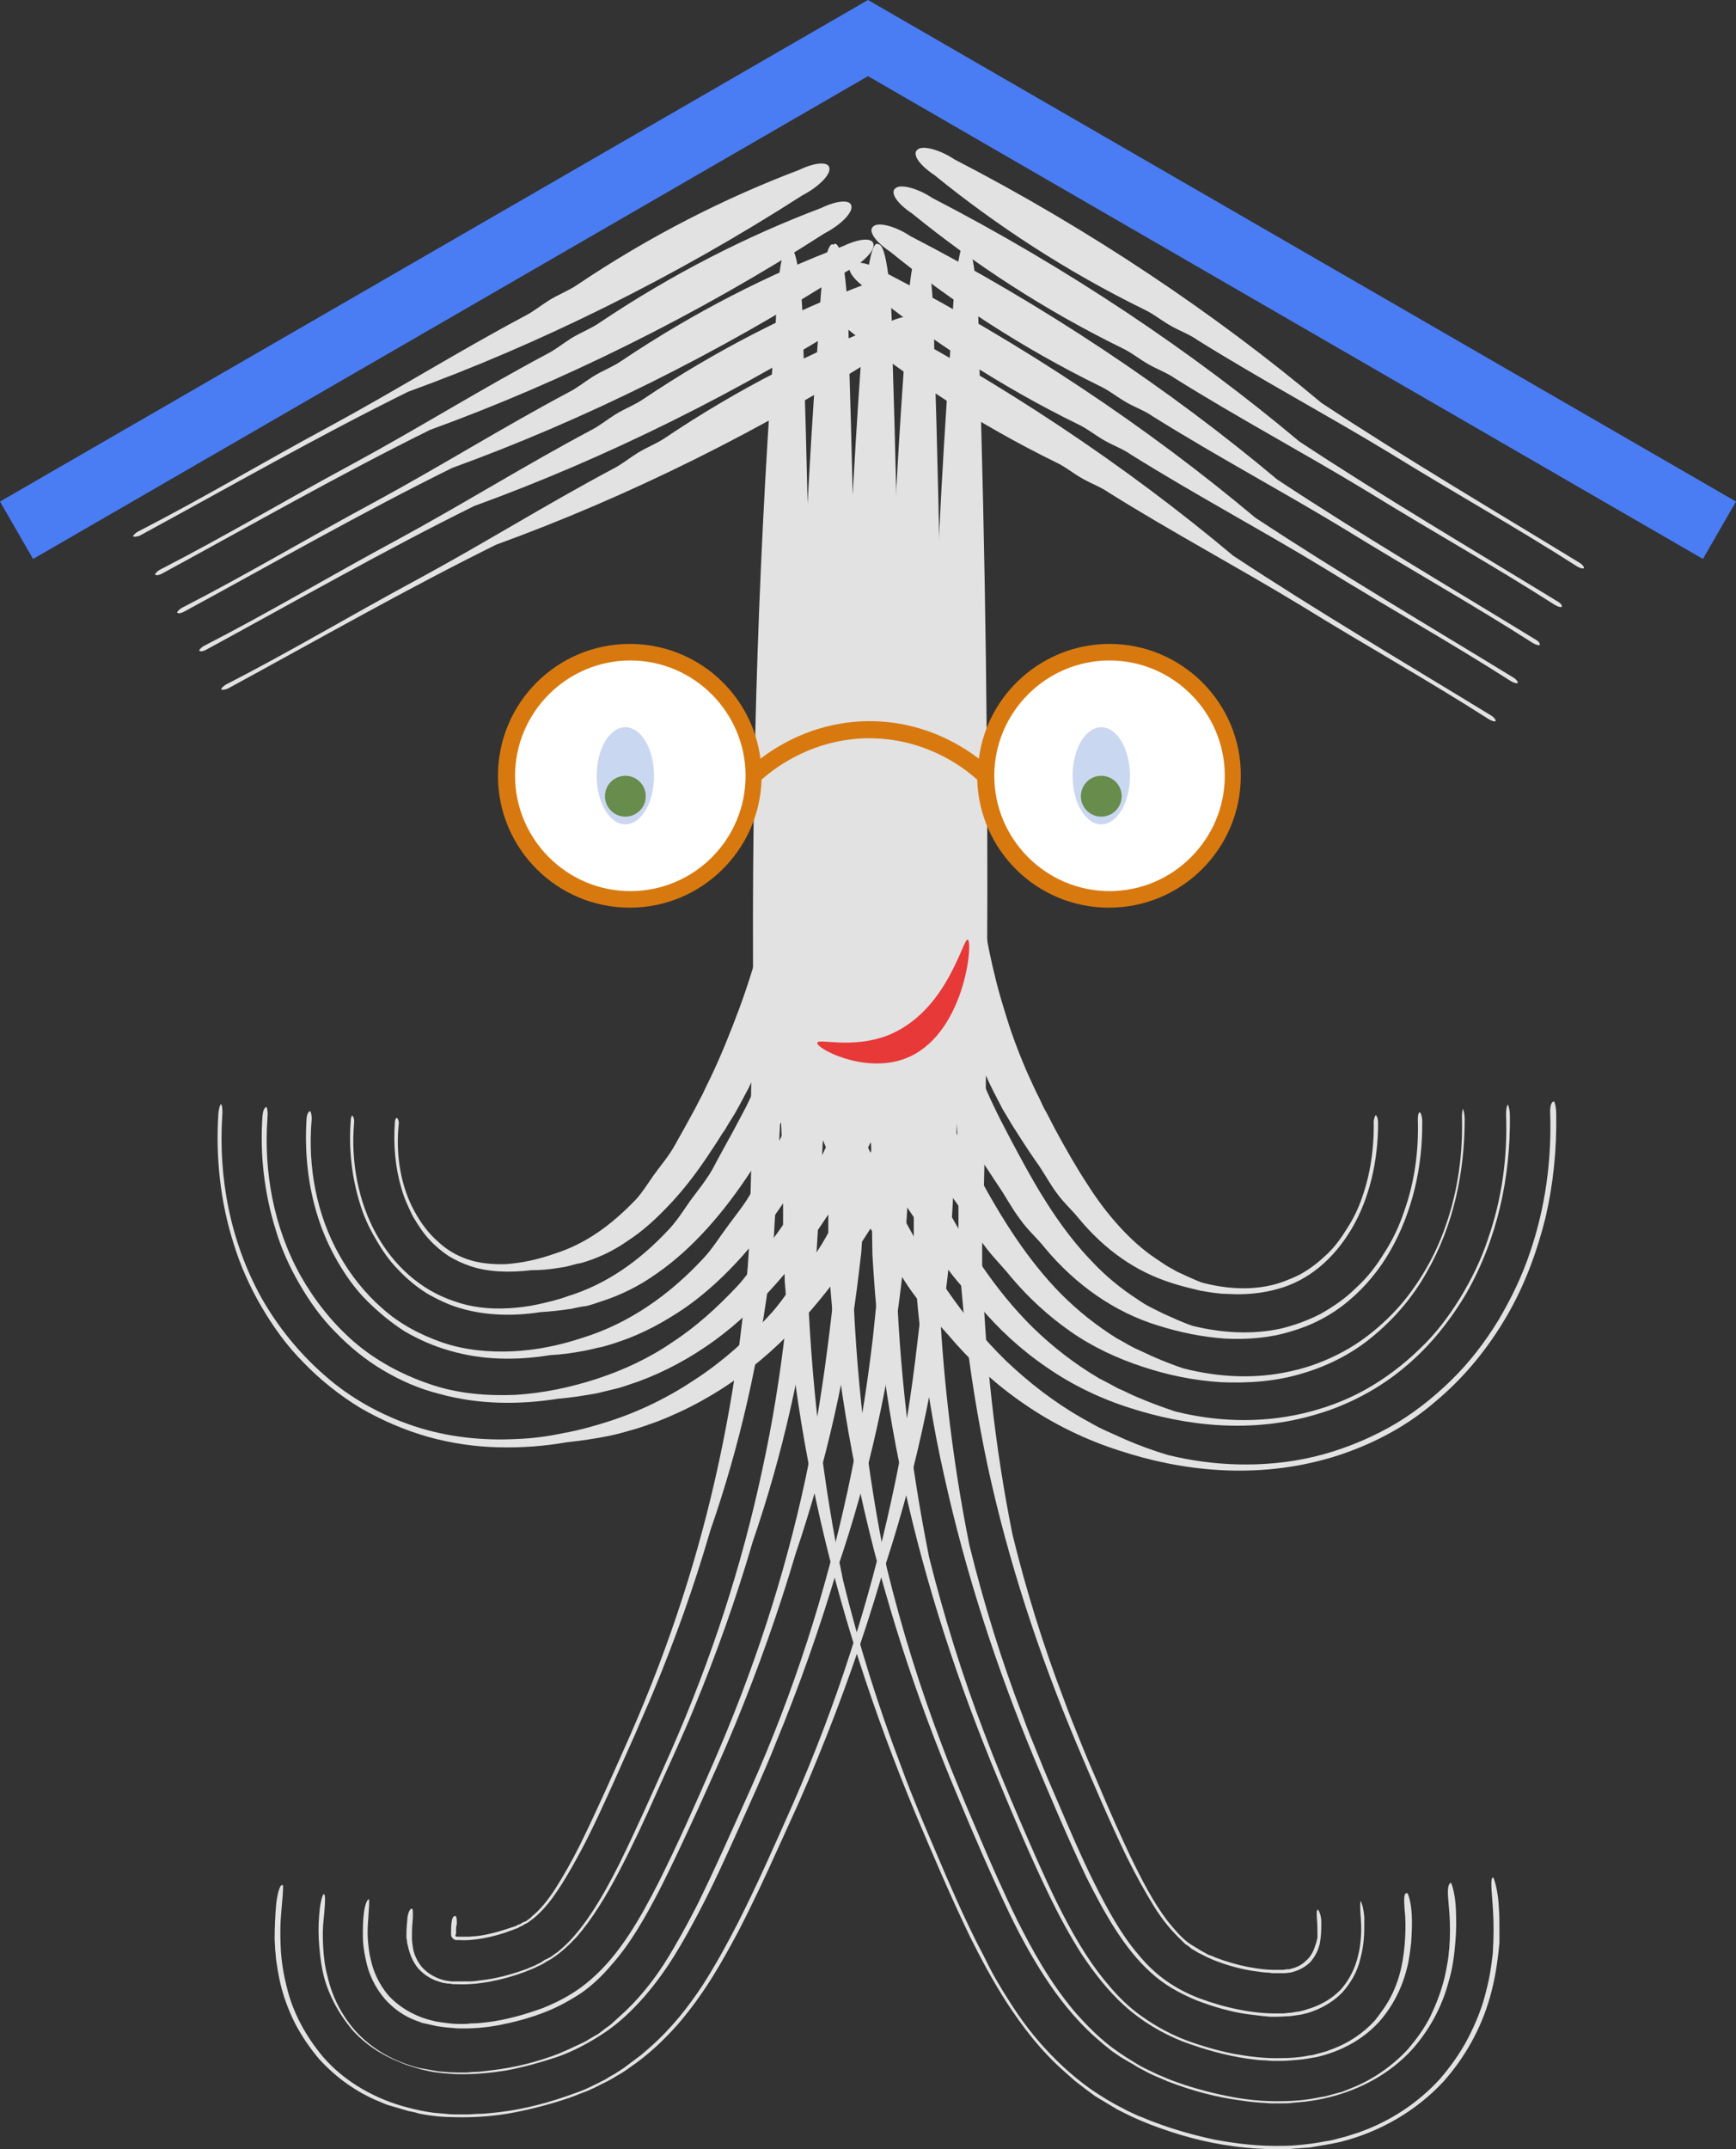
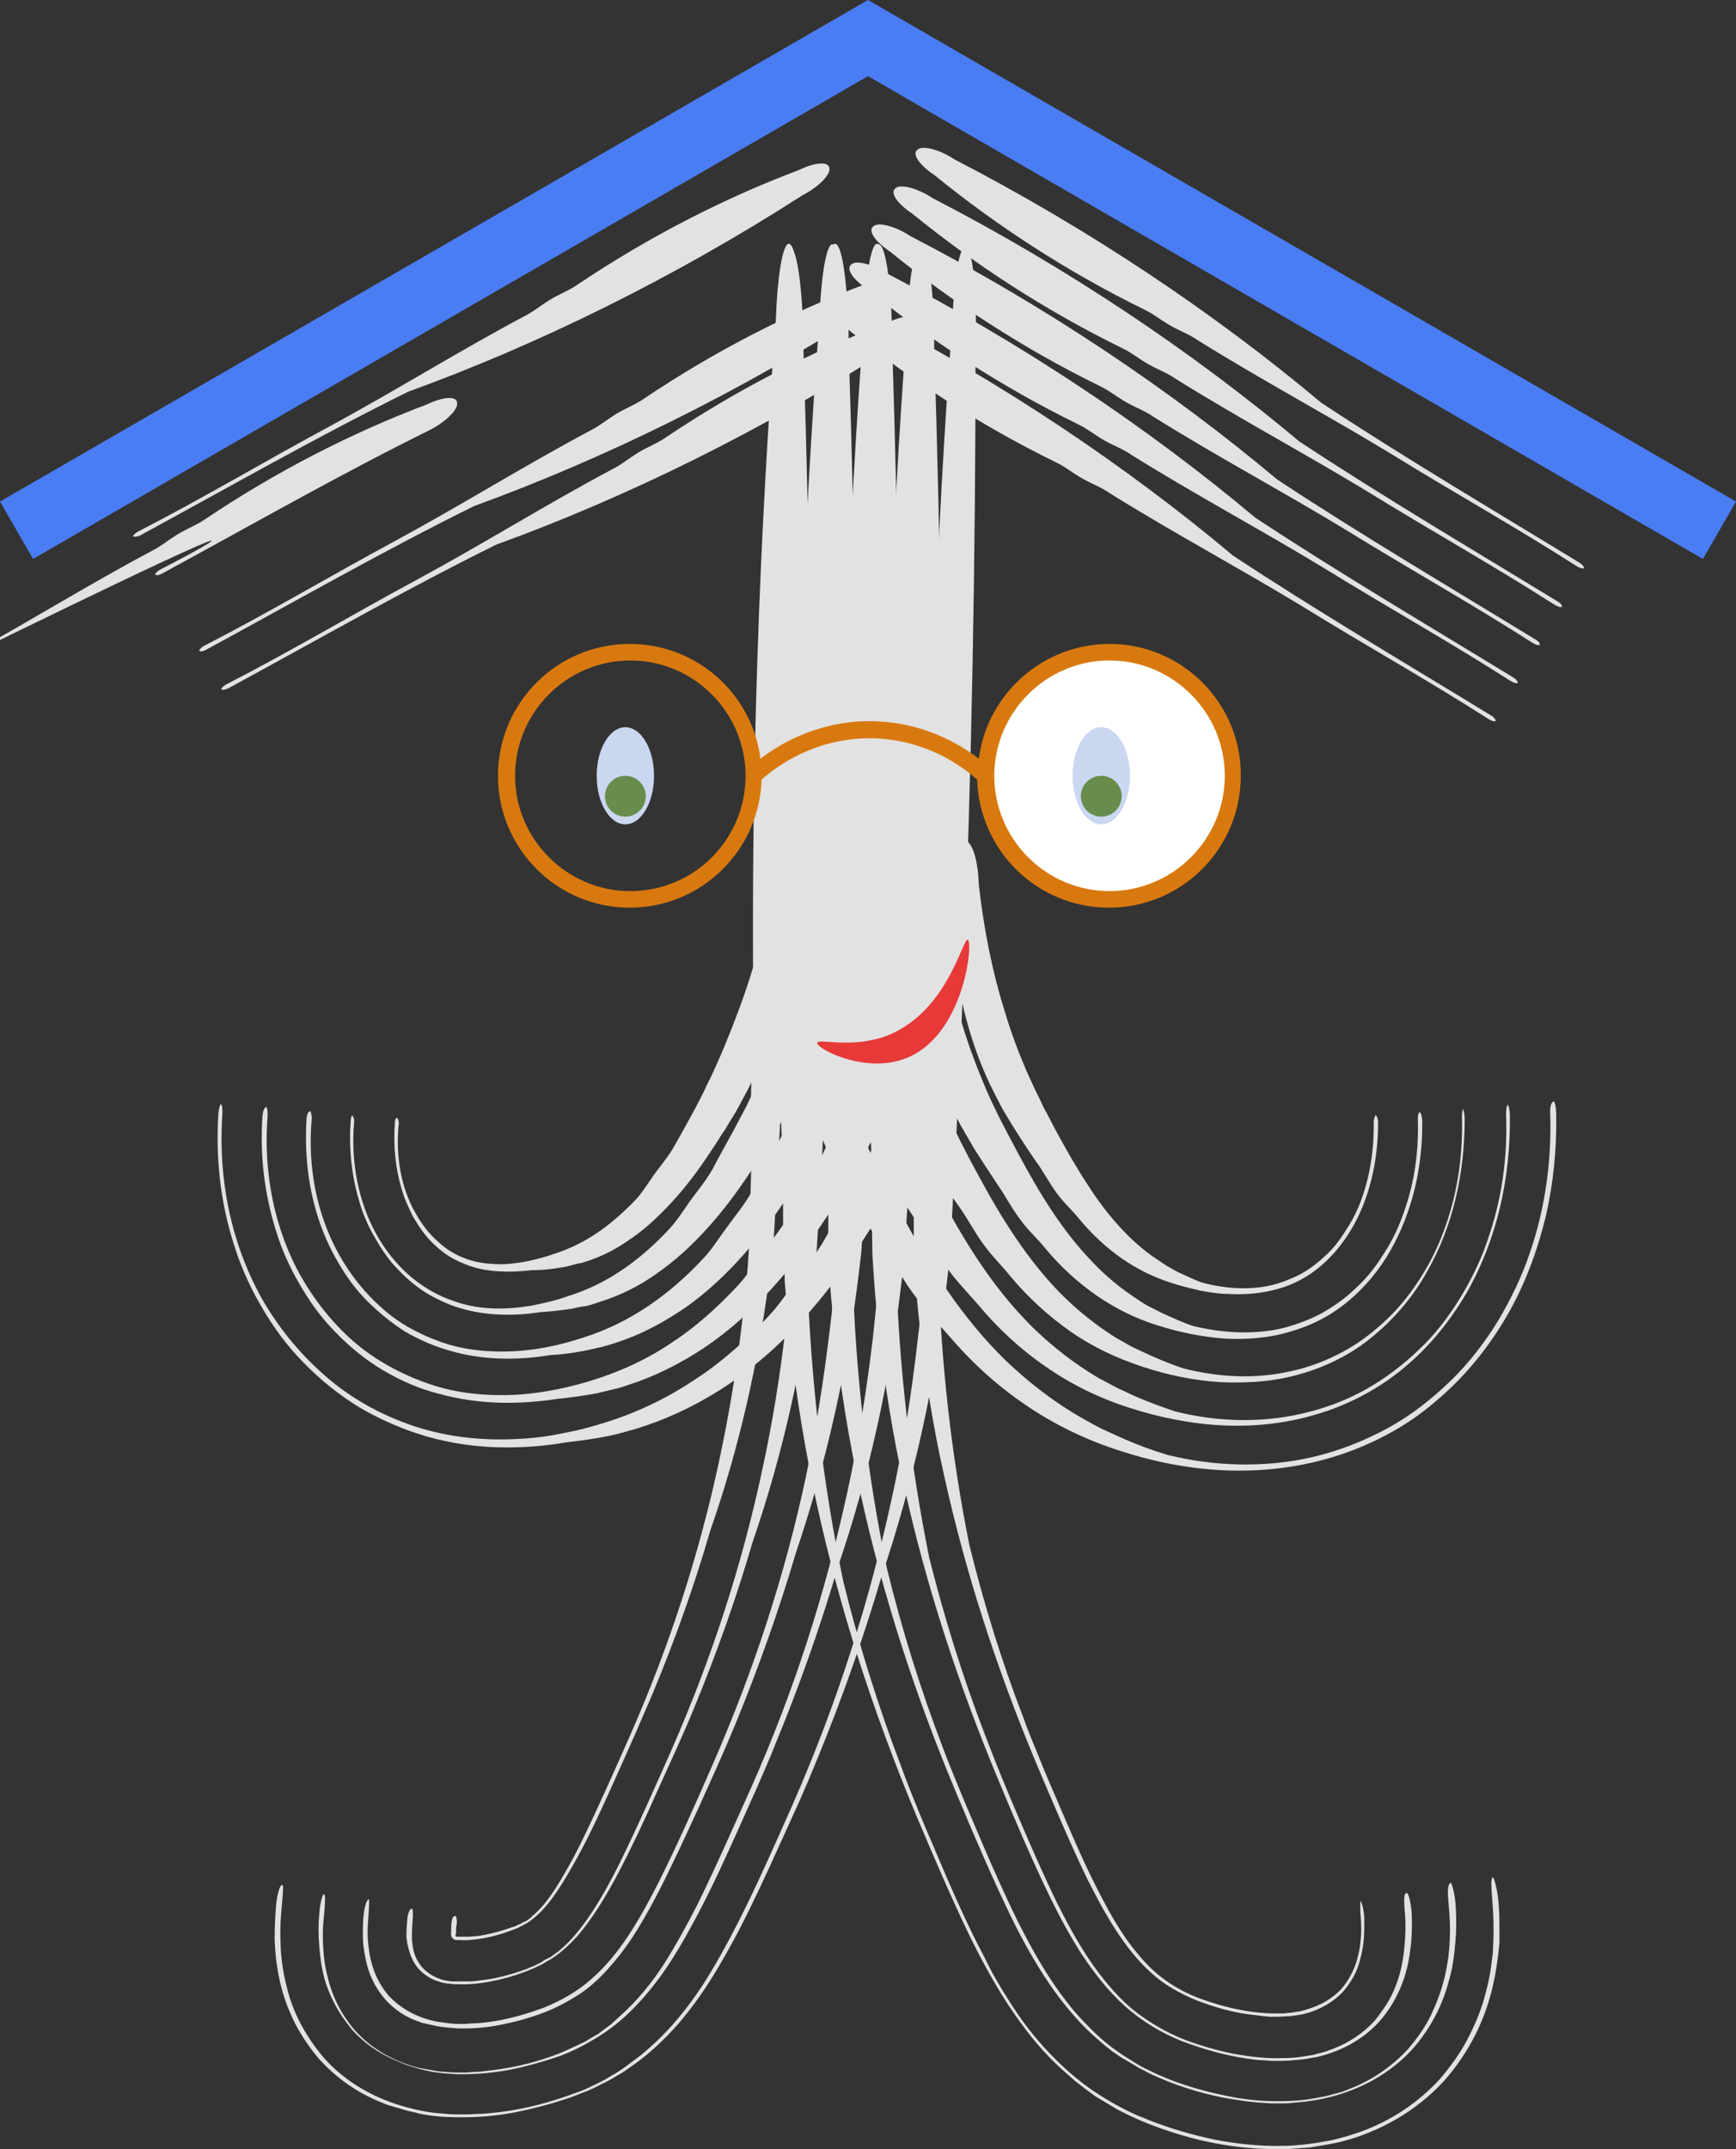
<svg xmlns="http://www.w3.org/2000/svg" version="1.1" id="Capa_1" x="0px" y="0px" viewBox="0 0 314.8 389.5" style="enable-background:new 0 0 314.8 389.5;" xml:space="preserve">
  <rect x="0" y="0" width="314.8" height="389.5" fill="#333333" stroke="none" />
  <style type="text/css">
	.st0{fill:#4A7DF4;}
	.st1{fill:#E2E2E2;}
	.st2{fill:#FFFFFF;}
	.st3{fill:#D8790F;}
	.st4{fill:#CAD7F0;}
	.st5{fill:#678C4C;}
	.st6{fill:#E73938;}
</style>
  <g id="cuerpo_con_cabeza_chica">
    <polygon class="st0" points="308.8,101.3 157.4,13.8 6,101.3 0,90.9 157.4,0 314.8,90.9  " />
    <g>
      <g>
        <path class="st1" d="M25.3,97.1C41.5,88.3,57.6,79.1,74,71c23.7-8.6,48.3-20.7,71.5-35.6c2.9-1.5,5.1-3.7,4.9-4.9     c-0.1-1.3-2.6-1.1-5.5,0.3c-13.5,5.1-27.1,12-40.2,20.8c-1.6,1.1-3.3,1.7-5.1,2.8c-1.6,1-2.9,2.1-4.5,2.9     c-12.2,6.5-23.2,13.4-35.2,19.9C48,83.6,36.8,90.3,25.1,96.3c-0.6,0.3-0.9,0.7-1,0.9C24.3,97.3,24.7,97.3,25.3,97.1z" />
-         <path class="st1" d="M29.3,104C45.5,95.2,61.6,86,78,77.9c23.7-8.6,48.3-20.7,71.5-35.6c2.9-1.5,5.1-3.7,4.9-4.9     c-0.1-1.3-2.6-1.1-5.5,0.3c-13.5,5.1-27.1,12-40.2,20.8c-1.6,1.1-3.3,1.7-5.1,2.8c-1.6,1-2.9,2.1-4.5,2.9     c-12.2,6.5-23.2,13.4-35.2,19.9C52,90.5,40.8,97.2,29.1,103.2c-0.6,0.3-0.9,0.7-1,0.9C28.3,104.3,28.7,104.3,29.3,104z" />
-         <path class="st1" d="M33.3,110.9c16.2-8.8,32.3-18,48.7-26.1c23.7-8.6,48.3-20.7,71.5-35.6c2.9-1.5,5.1-3.7,4.9-4.9     c-0.1-1.3-2.6-1.1-5.5,0.3c-13.5,5.1-27.1,12-40.2,20.8c-1.6,1.1-3.3,1.7-5.1,2.8c-1.6,1-2.9,2.1-4.5,2.9     C90.9,77.6,79.9,84.5,67.9,91c-11.9,6.4-23.1,13.1-34.8,19.1c-0.6,0.3-0.9,0.7-1,0.9C32.3,111.2,32.7,111.2,33.3,110.9z" />
+         <path class="st1" d="M29.3,104C45.5,95.2,61.6,86,78,77.9c2.9-1.5,5.1-3.7,4.9-4.9     c-0.1-1.3-2.6-1.1-5.5,0.3c-13.5,5.1-27.1,12-40.2,20.8c-1.6,1.1-3.3,1.7-5.1,2.8c-1.6,1-2.9,2.1-4.5,2.9     c-12.2,6.5-23.2,13.4-35.2,19.9C52,90.5,40.8,97.2,29.1,103.2c-0.6,0.3-0.9,0.7-1,0.9C28.3,104.3,28.7,104.3,29.3,104z" />
        <path class="st1" d="M37.3,117.8c16.2-8.8,32.3-18,48.7-26.1c23.7-8.6,48.3-20.7,71.5-35.6c2.9-1.5,5.1-3.7,4.9-4.9     c-0.1-1.3-2.6-1.1-5.5,0.3c-13.5,5.1-27.1,12-40.2,20.8c-1.6,1.1-3.3,1.7-5.1,2.8c-1.6,1-2.9,2.1-4.5,2.9     c-12.2,6.5-23.2,13.4-35.2,19.9C60,104.3,48.8,111,37.1,117c-0.6,0.3-0.9,0.7-1,0.9C36.3,118.1,36.7,118.1,37.3,117.8z" />
        <path class="st1" d="M41.3,124.8c16.2-8.8,32.3-18,48.7-26.1c23.7-8.6,48.3-20.7,71.5-35.6c2.9-1.5,5.1-3.7,4.9-4.9     c-0.1-1.3-2.6-1.1-5.5,0.3c-13.5,5.1-27.1,12-40.2,20.8c-1.6,1.1-3.3,1.7-5.1,2.8c-1.6,1-2.9,2.1-4.5,2.9     c-12.2,6.5-23.2,13.4-35.2,19.9C64,111.3,52.8,118,41.1,124c-0.6,0.3-0.9,0.7-1,0.9C40.3,125.1,40.7,125,41.3,124.8z" />
      </g>
      <g>
        <path class="st1" d="M270.6,129.8c-15.7-9.6-31.7-19-47-29.1c-19.3-16.2-42.1-31.5-66.5-44.1c-2.7-1.8-5.8-2.6-6.7-1.8     c-1.1,0.8,0.3,2.8,3,4.6c11.2,9.1,24,17.5,38.1,24.4c1.7,0.8,3.1,2,4.9,3c1.6,0.9,3.3,1.5,4.7,2.5c11.7,7.3,23.2,13.4,34.9,20.5     c11.5,7.1,22.8,13.4,33.9,20.5c0.5,0.3,1,0.5,1.3,0.4C271.3,130.6,271.1,130.2,270.6,129.8z" />
        <path class="st1" d="M274.6,122.9c-15.7-9.6-31.7-19-47-29.1c-19.3-16.2-42.1-31.5-66.5-44.1c-2.7-1.8-5.8-2.6-6.7-1.8     c-1.1,0.8,0.3,2.8,3,4.6c11.2,9.1,24,17.5,38.1,24.4c1.7,0.8,3.1,2,4.9,3c1.6,0.9,3.3,1.5,4.7,2.5c11.7,7.3,23.2,13.4,34.9,20.5     c11.5,7.1,22.8,13.4,33.9,20.5c0.5,0.3,1,0.5,1.3,0.4C275.3,123.6,275.1,123.3,274.6,122.9z" />
        <path class="st1" d="M278.6,116c-15.7-9.6-31.7-19-47-29.1c-19.3-16.2-42.1-31.5-66.5-44.1c-2.7-1.8-5.8-2.6-6.7-1.8     c-1.1,0.8,0.3,2.8,3,4.6c11.2,9.1,24,17.5,38.1,24.4c1.7,0.8,3.1,2,4.9,3c1.6,0.9,3.3,1.5,4.7,2.5c11.7,7.3,23.2,13.4,34.9,20.5     c11.5,7.1,22.8,13.4,33.9,20.5c0.5,0.3,1,0.5,1.3,0.4C279.3,116.7,279.1,116.3,278.6,116z" />
        <path class="st1" d="M282.6,109.1c-15.7-9.6-31.7-19-47-29.1c-19.3-16.2-42.1-31.5-66.5-44.1c-2.7-1.8-5.8-2.6-6.7-1.8     c-1.1,0.8,0.3,2.8,3,4.6c11.2,9.1,24,17.5,38.1,24.4c1.7,0.8,3.1,2,4.9,3c1.6,0.9,3.3,1.5,4.7,2.5c11.7,7.3,23.2,13.4,34.9,20.5     c11.5,7.1,22.8,13.4,33.9,20.5c0.5,0.3,1,0.5,1.3,0.4C283.3,109.8,283.1,109.4,282.6,109.1z" />
        <path class="st1" d="M286.6,102.1c-15.7-9.6-31.7-19-47-29.1c-19.3-16.2-42.1-31.5-66.5-44.1c-2.7-1.8-5.8-2.6-6.7-1.8     c-1.1,0.8,0.3,2.8,3,4.6c11.2,9.1,24,17.5,38.1,24.4c1.7,0.8,3.1,2,4.9,3c1.6,0.9,3.3,1.5,4.7,2.5c11.7,7.3,23.2,13.4,34.9,20.5     c11.5,7.1,22.8,13.4,33.9,20.5c0.5,0.3,1,0.5,1.3,0.4C287.3,102.8,287.1,102.5,286.6,102.1z" />
      </g>
      <g>
        <path class="st1" d="M81.9,348.3c-0.1,0.7-0.1,1.4-0.1,2v0.2l0,0c0,0,0,0,0,0.1v0.1c0,0.2,0.1,0.3,0.2,0.5c0.1,0,0.1,0.1,0.2,0.2     c0.1,0.1,0.1,0.1,0.2,0.1c0.1,0,0.2,0.1,0.2,0.1h0.1l0,0h0.2c0.1,0,0.3,0,0.4,0c2.3,0.2,6.2-0.5,9.3-1.7c0.4-0.1,0.7-0.3,1.1-0.4     c0.3-0.1,0.5-0.3,0.8-0.4s0.5-0.3,0.7-0.4s0.5-0.2,0.7-0.4c0.9-0.6,1.8-1.4,2.8-2.5c2-2.2,4.3-6,6.6-10.3s4.5-9.2,6.7-14.1     l3.3-7.4c1-2.4,2.1-4.8,3.1-7.2c4-9.6,7.5-19.4,10.4-29.4c5.3-15.2,9-31.4,11-48.3l0.2-1.6l0.1-0.8l0.1-0.5l0.2-3.3     c0.1-2.2,0.3-4.5,0.4-6.7c0.2-4.5,0.5-9,0.7-13.5c0.4-9.1,0.9-18.2,1.2-27.4c1.5-36.8,2.2-74.5,2.2-112.4     c0.3-8.9-0.3-17.3-1.5-18.5c-1.2-1.5-2.4,4.6-2.7,13.4c-3,39.1-4.5,81-4.1,124.2c0.1,5.2-0.3,10.2-0.4,15.8     c-0.1,5.2,0.2,9.8,0,14.7c-0.1,4.7-0.3,9.3-0.4,13.9l-0.2,3.1l-0.3,3.3c-0.2,2.2-0.4,4.3-0.7,6.5c-1,8.7-2.4,17.1-4.2,25.5     c-3.6,16.8-8.9,33.2-16,49.4c-3.1,7-6.2,14-9.2,20.1c-1.5,3-3.1,5.8-4.5,8c-1.5,2.3-2.8,3.8-4,4.8c-0.1,0.1-0.3,0.2-0.4,0.4     c-0.1,0.1-0.3,0.2-0.4,0.3c-0.1,0.1-0.3,0.2-0.4,0.3c-0.2,0.1-0.3,0.2-0.5,0.2c-0.2,0.1-0.3,0.2-0.5,0.3     c-0.2,0.1-0.3,0.2-0.5,0.2c-0.3,0.2-0.8,0.4-1.2,0.5c-2,0.7-4.5,1.4-6.5,1.6c-0.5,0-1,0.1-1.5,0.1c-0.2,0-0.5,0-0.7,0     s-0.4,0-0.6,0c-0.2,0-0.4,0-0.5,0h-0.1l0,0l0,0h-0.1c-0.1-0.1-0.2-0.1-0.2-0.2s0-0.2,0-0.2l0.1-0.1c0,0,0,0,0-0.1s0-0.1,0-0.2     v-0.4c0-0.3,0-0.6,0.1-0.9c0.1-0.7,0-1.3-0.1-1.6C82.3,347.1,82,347.5,81.9,348.3z" />
        <path class="st1" d="M73.9,347.4c-0.1,1.1-0.2,2.2-0.2,3.2v0.6l0.1,0.5c0,0.4,0.1,0.7,0.2,1.1c0.3,1.4,0.9,2.8,1.8,3.9     c0.9,1,1.9,1.7,3.1,2.2c0.3,0.1,0.6,0.2,0.9,0.3c0.3,0.1,0.6,0.2,0.9,0.2c0.3,0.1,0.7,0.1,0.9,0.1l0.5,0.1c0.2,0,0.4,0,0.7,0     c3.7,0.2,8.3-0.7,12.3-2.2c0.5-0.2,1-0.4,1.5-0.6s0.8-0.4,1.3-0.6c0.4-0.2,0.8-0.4,1.2-0.7c0.4-0.2,0.8-0.4,1.2-0.7     c1.5-1,2.9-2.3,4.3-3.8c2.7-3.1,5.3-7.3,7.7-11.9s4.7-9.5,6.9-14.5l3.4-7.5c1.1-2.5,2.2-4.9,3.2-7.4c4.1-9.9,7.7-20,10.7-30.3     c5.4-15.7,9.2-32.4,11.2-49.8l0.4-3.1l0.2-3.3c0.1-2.2,0.3-4.5,0.4-6.7c0.2-4.5,0.5-9,0.7-13.6c0.4-9.1,0.9-18.2,1.2-27.4     c1.5-36.8,2.2-74.6,2.2-112.5c0.3-8.9-0.3-17.3-1.5-18.5c-1.2-1.5-2.4,4.6-2.7,13.4c-3,39.2-4.5,81.1-4.1,124.3     c0.1,5.2-0.3,10.2-0.4,15.9c-0.1,5.2,0.2,9.8,0,14.7c-0.1,4.7-0.3,9.4-0.4,14l-0.2,3.3l-0.3,3.4c-0.2,2.2-0.4,4.5-0.7,6.7     c-1,8.9-2.4,17.6-4.3,26.3c-3.7,17.3-9.2,34.2-16.5,50.8c-3.1,7-6.2,14-9.4,20.5c-3.2,6.4-6.7,12.1-10.4,15.3l-0.7,0.6     c-0.2,0.2-0.5,0.3-0.7,0.5l-0.7,0.5l-0.8,0.4c-0.3,0.1-0.5,0.3-0.8,0.5l-0.8,0.4c-0.5,0.3-1.2,0.5-1.8,0.8     c-2.7,1-5.6,1.8-8.4,2.1c-0.7,0.1-1.4,0.2-2,0.2c-0.3,0-0.7,0-1,0h-0.9c-0.3,0-0.6,0-0.9,0h-0.3h-0.3c-0.4-0.1-0.8-0.1-1.2-0.2     c-1.6-0.4-3-1.2-4.1-2.4c-0.8-1-1.4-2.2-1.6-3.4c-0.1-0.6-0.2-1.3-0.2-1.9c0-0.8,0-1.8,0.1-2.8c0.1-1.1,0.1-2.1,0-2.4     C74.5,345.7,74.1,346.3,73.9,347.4z" />
        <path class="st1" d="M66,346.6c-0.2,1.4-0.2,2.9-0.2,4.3s0.2,2.7,0.5,4.1c0.5,2.7,1.7,5.2,3.5,7.3c1.6,1.8,3.6,3.2,5.9,4     c0.3,0.1,0.6,0.2,0.8,0.3l0.9,0.2l0.9,0.2l0.9,0.2c1.2,0.2,2.3,0.3,3.6,0.4c2.6,0.1,5.2-0.1,7.8-0.6s5.2-1.2,7.6-2.1     c2.5-0.9,4.7-2.1,6.9-3.5c2.1-1.4,4-3.2,5.7-5.2c3.5-3.9,6.2-8.7,8.7-13.5c2.5-4.9,4.8-9.9,7.1-14.9c2.3-5.1,4.6-10.1,6.7-15.2     c4.2-10.2,7.9-20.6,11-31.1c5.5-16.2,9.4-33.4,11.5-51.3l0.4-3.4l0.2-3.4c0.1-2.2,0.3-4.5,0.4-6.7c0.2-4.5,0.5-9,0.7-13.6     c0.4-9.1,0.9-18.2,1.2-27.5c1.5-36.9,2.2-74.7,2.2-112.6c0.3-8.9-0.3-17.3-1.5-18.6c-1.2-1.5-2.4,4.6-2.7,13.4     c-3,39.2-4.5,81.2-4.1,124.4c0.1,5.2-0.3,10.2-0.4,15.9c-0.1,5.2,0.2,9.8,0,14.7c-0.1,4.7-0.3,9.4-0.4,14.1     c-0.3,4.6-0.7,9.2-1.3,13.8c-1.1,9.2-2.5,18.2-4.4,27.1c-3.8,17.8-9.5,35.2-17,52.3c-3.1,7.1-6.2,14.1-9.6,20.9     c-3.4,6.7-7.1,13.2-12.3,17.7c-2.6,2.3-5.5,3.9-8.7,5.2c-3.3,1.2-6.8,2.2-10.2,2.6c-0.9,0.1-1.7,0.2-2.6,0.2     c-0.4,0-0.9,0.1-1.3,0.1h-1.3c-0.9,0-1.7-0.1-2.4-0.2c-0.8-0.1-1.6-0.2-2.3-0.4c-3-0.7-5.9-2.3-8-4.6c-1.6-1.9-2.7-4.2-3.2-6.6     c-0.3-1.2-0.4-2.4-0.5-3.6c-0.1-1.3,0-2.6,0.1-4c0.1-1.5,0.2-2.8,0.1-3.2C66.6,344.2,66.2,345.1,66,346.6z" />
        <path class="st1" d="M58,345.8c-0.2,1.8-0.3,3.6-0.2,5.5c0.1,1.9,0.3,4,0.7,5.9c0.4,2,1.1,3.8,2,5.6c0.9,1.8,2,3.4,3.3,5     c2.3,2.6,5.3,4.6,8.6,5.9c0.4,0.2,0.8,0.3,1.2,0.5l1.3,0.4l1.3,0.4c0.4,0.1,0.9,0.2,1.3,0.3c1.7,0.4,3.6,0.5,5.1,0.6     c3.2,0.1,6.4-0.2,9.4-0.7c3.1-0.6,6-1.4,9-2.4c2.9-1,5.9-2.6,8.6-4.4c2.7-1.8,5.1-4.1,7.2-6.5c4.2-4.8,7.1-10,9.8-15.1     s5-10.2,7.3-15.3l3.4-7.6c1.1-2.6,2.3-5.2,3.3-7.8c4.3-10.4,8.1-21.1,11.3-32c5.7-16.6,9.6-34.4,11.7-52.8l0.2-1.7l0.2-1.9     l0.2-3.4c0.1-2.2,0.3-4.5,0.4-6.7c0.2-4.5,0.5-9,0.7-13.6c0.4-9.1,0.9-18.3,1.2-27.5c1.5-36.9,2.2-74.8,2.2-112.7     c0.3-8.9-0.3-17.3-1.5-18.6c-1.2-1.5-2.4,4.6-2.7,13.4c-3,39.2-4.5,81.3-4.1,124.6c0.1,5.2-0.3,10.3-0.4,15.9     c-0.1,5.2,0.2,9.9,0,14.7c-0.1,4.8-0.3,9.5-0.4,14.2c-0.3,4.9-0.8,9.5-1.3,14.3c-1.1,9.4-2.6,18.7-4.6,27.9     c-4,18.4-9.7,36.3-17.5,53.8c-3.2,7.1-6.3,14.2-9.8,21.3c-1.8,3.5-3.7,7-5.9,10.5c-2.2,3.4-4.9,6.8-8.2,9.7l-1.2,1.1     c-0.4,0.4-0.9,0.7-1.3,1l-1.3,1l-1.4,0.8c-0.5,0.3-0.9,0.6-1.4,0.8l-1.5,0.7c-1,0.5-2,0.9-2.9,1.3c-3.9,1.5-7.9,2.5-12.1,3     c-1,0.1-2.1,0.3-3.1,0.3c-0.5,0-1.1,0.1-1.6,0.1h-1.6c-1.1,0-2.1-0.1-3.4-0.2c-1.1-0.2-2.3-0.4-3.4-0.6     c-4.5-1.1-8.7-3.4-11.8-6.9c-2.4-2.8-4.1-6.1-4.9-9.7c-0.5-1.8-0.7-3.6-0.8-5.4c-0.1-1.8-0.1-3.4,0.1-5.1     c0.2-1.9,0.3-3.5,0.2-4.1C58.7,342.7,58.3,343.8,58,345.8z" />
        <path class="st1" d="M50.1,344.9c-0.2,2.2-0.3,4.4-0.3,6.6l0.1,1.9c0.1,0.7,0.1,1.3,0.2,2c0.2,1.3,0.4,2.6,0.7,3.9     c0.6,2.6,1.5,5,2.7,7.4c1.2,2.3,2.7,4.5,4.4,6.5c3.1,3.4,6.9,6.1,11.2,7.8c0.5,0.2,1.1,0.5,1.6,0.6l1.7,0.5l1.7,0.5     c0.6,0.1,1.1,0.2,1.7,0.4c2.2,0.5,4.8,0.7,6.6,0.7c3.9,0.1,7.6-0.2,11.1-0.9c3.5-0.7,6.9-1.6,10.3-2.8c0.8-0.3,1.7-0.7,2.6-1     c0.9-0.4,1.8-0.8,2.7-1.3c0.9-0.4,1.8-0.9,2.6-1.4c0.9-0.5,1.7-1,2.5-1.6c3.4-2.3,6.2-5,8.7-7.8c4.9-5.7,8-11.3,10.9-16.7     c2.8-5.4,5.2-10.6,7.5-15.7l3.5-7.7c1.2-2.7,2.3-5.3,3.4-8c4.4-10.7,8.3-21.7,11.6-32.9c5.8-17.1,9.9-35.5,12-54.3l0.2-1.8     l0.1-0.9l0.1-1.2l0.2-3.4c0.1-2.2,0.3-4.5,0.4-6.8c0.2-4.5,0.5-9,0.7-13.6c0.5-9.1,0.9-18.3,1.2-27.5     c1.5-36.9,2.2-74.8,2.2-112.8c0.3-8.9-0.3-17.3-1.5-18.6c-1.2-1.5-2.4,4.6-2.7,13.4c-3,39.3-4.5,81.3-4.1,124.7     c0.1,5.2-0.3,10.3-0.4,15.9c-0.1,5.2,0.2,9.9,0,14.7c-0.1,4.8-0.3,9.6-0.4,14.4c-0.1,1.3-0.2,2.5-0.3,3.8l-0.3,3.7     c-0.2,2.4-0.5,4.9-0.8,7.3c-1.1,9.7-2.6,19.2-4.7,28.7c-4.1,18.9-10,37.3-17.9,55.3c-3.2,7.2-6.3,14.3-10,21.6     c-1.9,3.7-3.9,7.4-6.4,11.3c-2.5,3.8-5.6,7.8-9.6,11.3l-1.5,1.3c-0.5,0.4-1.1,0.8-1.6,1.2l-1.6,1.2l-1.7,1.1     c-0.6,0.3-1.2,0.7-1.7,1l-1.8,0.9c-1.2,0.6-2.3,1.1-3.5,1.5c-4.6,1.7-9,2.9-13.9,3.5c-1.2,0.1-2.4,0.3-3.7,0.3     c-0.6,0-1.3,0.1-1.9,0.1h-2c-0.6,0-1.3,0-2-0.1l-2.3-0.2c-1.5-0.2-3-0.5-4.5-0.9c-5.9-1.5-11.5-4.6-15.5-9.2     c-3.1-3.7-5.5-8-6.6-12.7c-0.6-2.3-1-4.8-1.1-7.2c-0.1-2.2-0.1-4.2,0.1-6.3c0.2-2.3,0.4-4.3,0.3-4.9     C50.9,341.3,50.4,342.6,50.1,344.9z" />
      </g>
      <g>
        <path class="st1" d="M270.6,344.3c0.2,2.4,0.3,4.9,0.2,7.5l-0.1,2.2c-0.1,0.8-0.2,1.5-0.3,2.3c-0.2,1.5-0.5,3-0.9,4.5     c-0.7,3-1.9,5.9-3.3,8.6s-3.2,5.2-5.2,7.5c-3.6,3.9-8.1,7-13.1,9c-0.6,0.2-1.2,0.5-1.9,0.7l-1.9,0.6l-1.9,0.5     c-0.7,0.2-1.3,0.3-2,0.4c-2.5,0.5-5.7,0.8-7.6,0.8c-4.4,0.1-8.4-0.4-12.2-1.1c-3.8-0.8-7.4-1.8-11.1-3.2     c-0.9-0.3-1.9-0.8-2.8-1.1c-0.9-0.4-2-0.9-2.9-1.4c-1-0.5-1.9-1-2.9-1.6s-1.9-1.2-2.8-1.8c-3.7-2.6-6.9-5.7-9.5-8.7     c-2.7-3.1-4.7-6.2-6.5-9.1c-0.9-1.5-1.8-3-2.5-4.4l-1.1-2.2l-1.1-2.1c-2.8-5.6-5.1-10.9-7.3-16.1c-1.1-2.6-2.2-5.1-3.3-7.8     c-1.1-2.7-2.2-5.4-3.2-8.2c-4.2-11-7.7-22.2-10.5-33.6c-3.7-17.8-5.9-36.4-6.5-55.2l-0.1-3.8l0.1-3.4c0.1-2.3,0.1-4.5,0.2-6.8     c0.1-4.5,0.2-9.1,0.3-13.6c0.1-9.1,0.2-18.3,0.3-27.5c0.2-37-0.3-74.8-1.5-112.7c0-8.9-0.9-17.3-2.1-18.5     c-1.2-1.5-2.2,4.7-2.2,13.5c-1.7,39.4-1.8,81.5,0,124.8c0.2,5.2,0,10.3,0.1,15.9c0.1,5.2,0.5,9.9,0.5,14.7c0,2.4,0,4.8,0,7.1     c0,1.2,0,2.4,0,3.5v1.8c0,0.6,0,1,0.1,2c0.1,1.3,0.2,2.6,0.2,3.9l0.3,3.7c0.2,2.5,0.4,5,0.7,7.4c1.1,9.8,2.7,19.6,4.8,29.2     c4.2,19.3,10.3,37.9,18,56.4c3.1,7.3,6.1,14.4,9.8,22.1c1.9,3.8,4,7.8,6.7,12c2.7,4.1,6,8.6,10.6,12.6l1.7,1.5     c0.6,0.5,1.2,0.9,1.8,1.4l1.9,1.4l2,1.2c0.7,0.4,1.3,0.8,2,1.2l2,1c1.4,0.7,2.7,1.2,3.9,1.7c5,1.9,9.9,3.3,15.4,4     c1.4,0.2,2.7,0.3,4.2,0.4c0.7,0,1.4,0.1,2.1,0.1h2.2c0.7,0,1.5,0,2.3-0.1l1.3-0.1l1.5-0.1c1.8-0.3,3.7-0.6,5.5-1     c7.2-1.8,13.8-5.6,18.8-11c3.9-4.4,6.8-9.6,8.4-15.3c0.8-2.8,1.3-5.8,1.6-8.8l0.1-1c0-0.3,0-0.6,0-0.9v-1.8c0-1.2,0-2.4-0.1-3.6     c-0.1-2.7-0.7-4.9-1-5.5C270.3,340.1,270.4,341.7,270.6,344.3z" />
        <path class="st1" d="M262.7,345.2c0.2,2.1,0.3,4.2,0.2,6.3l-0.1,1.7c-0.1,0.6-0.1,1.2-0.2,1.8c-0.2,1.2-0.4,2.4-0.7,3.6     c-0.6,2.4-1.5,4.7-2.5,6.8c-1.1,2.2-2.5,4.1-4.1,6c-2.9,3.1-6.5,5.6-10.4,7.1c-0.5,0.2-1,0.4-1.5,0.6l-1.5,0.4l-1.5,0.4     c-0.5,0.1-1,0.2-1.6,0.3c-2,0.4-4.4,0.6-6.1,0.6c-3.7,0.1-7.2-0.3-10.5-1c-3.4-0.7-6.6-1.6-9.8-2.8c-0.8-0.3-1.6-0.7-2.4-1     c-0.8-0.4-1.7-0.8-2.5-1.2c-0.8-0.4-1.6-0.9-2.4-1.4s-1.6-1-2.3-1.5c-3.1-2.1-5.7-4.8-8-7.4c-4.5-5.4-7.5-10.9-10.2-16.2     c-2.6-5.3-4.9-10.5-7.1-15.7c-1.1-2.6-2.2-5.1-3.3-7.8c-1.1-2.7-2.2-5.3-3.2-8c-4.1-10.7-7.5-21.6-10.2-32.7     c-3.6-17.3-5.7-35.4-6.2-53.7l-0.1-3.6l0.1-3.4c0.1-2.3,0.1-4.5,0.2-6.8c0.1-4.5,0.2-9.1,0.3-13.6c0.1-9.1,0.2-18.3,0.3-27.5     c0.2-36.9-0.3-74.7-1.5-112.6c0-8.9-0.9-17.3-2.1-18.5c-1.2-1.5-2.2,4.7-2.2,13.5c-1.7,39.3-1.8,81.5,0,124.7     c0.2,5.2,0,10.3,0.1,15.9c0.1,5.2,0.5,9.8,0.5,14.7c0,2.4,0,4.8,0,7.1c0,1.2,0,2.4,0,3.5v1.8c0,0.6,0,1.1,0,1.9     c0.1,1.3,0.2,2.5,0.2,3.8l0.3,3.6c0.2,2.4,0.4,4.8,0.7,7.2c1,9.6,2.6,19.1,4.6,28.4c4.1,18.7,10,36.9,17.6,54.9     c3,7.2,6.1,14.4,9.6,21.7c1.8,3.7,3.8,7.4,6.2,11.1s5.4,7.6,9.2,11l1.5,1.3c0.5,0.4,1,0.8,1.5,1.2l1.6,1.1l1.7,1     c0.6,0.3,1.1,0.7,1.7,1l1.7,0.9c1.2,0.6,2.3,1,3.4,1.5c4.4,1.7,8.8,2.9,13.5,3.5c1.2,0.2,2.4,0.3,3.6,0.4c0.6,0,1.2,0.1,1.8,0.1     h1.9c0.6,0,1.3,0,1.9-0.1l2.2-0.2c1.5-0.2,2.9-0.4,4.4-0.8c5.7-1.4,11.1-4.3,15.1-8.7c3.1-3.5,5.4-7.7,6.6-12.3     c0.7-2.3,1-4.6,1.2-7c0.2-2.2,0.2-4.2,0.1-6.2c-0.1-2.3-0.6-4.2-0.9-4.7C262.4,341.6,262.5,343,262.7,345.2z" />
        <path class="st1" d="M254.7,346c0.2,1.7,0.2,3.4,0.1,5.2c-0.1,1.8-0.3,3.6-0.7,5.4c-0.4,1.8-1,3.5-1.8,5.1s-1.9,3.1-3,4.5     c-2.1,2.3-4.8,4.1-7.8,5.2c-0.4,0.1-0.7,0.3-1.1,0.4l-1.1,0.3l-1.1,0.3c-0.4,0.1-0.8,0.1-1.2,0.2c-1.5,0.3-3.2,0.4-4.6,0.4     c-3,0.1-6-0.3-8.8-0.8c-2.9-0.6-5.7-1.4-8.4-2.4c-2.7-1-5.5-2.5-7.9-4.2c-2.5-1.7-4.6-3.8-6.5-6.1c-3.8-4.5-6.6-9.6-9.1-14.6     c-2.5-5.1-4.7-10.2-6.9-15.3c-2.2-5.1-4.3-10.2-6.3-15.5c-4-10.4-7.3-21.1-10-31.8c-3.4-16.9-5.5-34.4-6-52.2l-0.1-3.3l0.1-3.4     c0.1-2.2,0.1-4.5,0.2-6.8c0.1-4.5,0.2-9,0.3-13.6c0.1-9.1,0.2-18.3,0.3-27.5c0.2-36.9-0.3-74.7-1.5-112.5     c0-8.9-0.9-17.3-2.1-18.5c-1.2-1.5-2.2,4.7-2.2,13.5c-1.7,39.3-1.8,81.4,0,124.6c0.2,5.2,0,10.3,0.1,15.9     c0.1,5.2,0.5,9.8,0.5,14.7c0,4.8,0,9.5,0.1,14.2c0.3,4.8,0.6,9.4,1.2,14.1c1,9.3,2.5,18.6,4.5,27.6c4,18.2,9.8,35.9,17.1,53.4     c3,7.2,6,14.3,9.4,21.3c1.7,3.5,3.6,7,5.7,10.3c2.2,3.3,4.7,6.6,7.8,9.4s6.8,5,10.6,6.5c3.8,1.4,7.6,2.5,11.7,3.1     c1,0.1,2,0.3,3,0.3c0.5,0,1,0.1,1.5,0.1h1.6c1,0,2.1-0.1,3.2-0.2s2.2-0.3,3.3-0.5c4.3-1,8.3-3.1,11.3-6.4c2.3-2.6,4-5.8,4.9-9.2     c0.5-1.7,0.7-3.5,0.9-5.2c0.1-1.7,0.2-3.4,0.1-5c-0.1-1.9-0.5-3.5-0.8-3.9C254.5,343,254.6,344.2,254.7,346z" />
        <path class="st1" d="M246.7,346.8c0.1,1.3,0.2,2.7,0.1,4s-0.2,2.4-0.5,3.5c-0.5,2.3-1.6,4.5-3.1,6.2c-1.4,1.5-3.2,2.6-5.1,3.3     c-0.5,0.2-1,0.3-1.5,0.5c-0.5,0.1-1,0.3-1.5,0.3c-0.5,0.1-1,0.2-1.5,0.2l-0.8,0.1c-0.3,0-0.6,0-0.9,0c-4.6,0.1-9.7-1-14.3-2.7     c-4.5-1.7-8.1-4.2-11.2-8c-3.1-3.6-5.6-8.2-8-13s-4.5-9.8-6.7-14.9c-1.1-2.5-2.2-5.1-3.2-7.6s-2.1-5-3-7.6     c-3.9-10.1-7.1-20.5-9.7-31c-3.3-16.4-5.2-33.4-5.7-50.7l-0.1-3.1l0.1-3.3c0.1-2.2,0.1-4.5,0.2-6.8c0.1-4.5,0.2-9,0.3-13.6     c0.1-9.1,0.2-18.3,0.3-27.5c0.2-36.9-0.3-74.6-1.5-112.4c0-8.9-0.9-17.3-2.1-18.5c-1.2-1.5-2.2,4.7-2.2,13.5     c-1.7,39.2-1.8,81.3,0,124.5c0.2,5.2,0,10.3,0.1,15.9c0.1,5.2,0.5,9.8,0.5,14.7c0,2.4,0,4.7,0,7.1c0,1.2,0,2.4,0,3.5v1.8     c0,0.6,0,1.2,0,1.7c0.2,4.5,0.6,9.1,1.1,13.7c1,9.1,2.4,18,4.4,26.8c3.9,17.7,9.5,34.9,16.6,51.9c3,7.1,6,14.2,9.2,20.9     c3.3,6.6,6.9,13,11.7,17.3c2.4,2.2,5.1,3.7,8.2,5c3.1,1.2,6.5,2.2,9.8,2.6c0.8,0.1,1.7,0.2,2.5,0.3c0.4,0,0.8,0.1,1.2,0.1h1.2     c0.8,0,1.6-0.1,2.3-0.1c0.7-0.1,1.4-0.2,2.1-0.3c2.8-0.6,5.5-2,7.5-4.1c1.5-1.7,2.7-3.8,3.2-6.1c0.3-1.1,0.5-2.3,0.6-3.4     c0.1-1.2,0.1-2.6,0.1-3.9c-0.1-1.5-0.4-2.7-0.7-3.1C246.7,344.5,246.6,345.4,246.7,346.8z" />
-         <path class="st1" d="M238.8,347.7c0.1,1,0.1,2,0.1,2.9v0.5c0,0.1,0,0.3-0.1,0.4c0,0.3-0.1,0.5-0.2,0.8c-0.3,1-0.7,2-1.5,2.8     c-0.7,0.7-1.4,1.2-2.3,1.5c-0.2,0.1-0.4,0.1-0.7,0.2c-0.2,0.1-0.4,0.1-0.7,0.1c-0.2,0-0.5,0.1-0.7,0.1h-0.1h-0.3     c-0.2,0-0.4,0-0.6,0c-3.2,0.1-7.6-0.8-11.2-2.2c-0.5-0.2-0.9-0.4-1.3-0.5c-0.4-0.2-0.7-0.4-1.1-0.6s-0.7-0.4-1-0.6     s-0.7-0.4-1-0.6c-1.3-0.8-2.4-2-3.6-3.4c-2.4-2.8-4.7-6.9-6.9-11.4c-2.2-4.5-4.4-9.5-6.5-14.5c-1.1-2.5-2.2-5.1-3.2-7.6     s-2-4.9-2.9-7.4c-3.8-9.9-6.9-19.9-9.4-30.1c-3.2-15.9-5-32.3-5.5-49.2v-1.6v-0.8V226l0.1-3.3c0.1-2.2,0.1-4.5,0.2-6.7     c0.1-4.5,0.2-9,0.3-13.6c0.1-9.1,0.2-18.2,0.3-27.4c0.2-36.8-0.3-74.5-1.5-112.3c0-8.9-0.9-17.2-2.1-18.5     c-1.2-1.5-2.2,4.7-2.2,13.4c-1.7,39.2-1.8,81.2,0,124.4c0.2,5.1,0,10.2,0.1,15.9c0.1,5.2,0.5,9.8,0.5,14.7c0,2.4,0,4.7,0,7.1     c0,1.2,0,2.4,0,3.5v1.8c0,0.6,0,1.3,0,1.6l0.2,3.2l0.3,3.3c0.2,2.2,0.4,4.4,0.6,6.6c1,8.8,2.4,17.5,4.2,26     c3.7,17.1,9.2,33.9,16.2,50.5c3,7.1,6,14.1,9.1,20.5c1.6,3.2,3.2,6.1,4.8,8.7c1.6,2.6,3.3,4.6,5,6.2l0.6,0.6     c0.2,0.2,0.4,0.3,0.7,0.5l0.6,0.5l0.7,0.4c0.2,0.1,0.4,0.3,0.7,0.4l0.8,0.4c0.5,0.3,1.1,0.5,1.7,0.8c2.5,1,5.4,1.8,8,2.1     c0.7,0.1,1.3,0.2,1.9,0.2c0.3,0,0.6,0.1,0.9,0.1h0.9c0.3,0,0.6,0,0.8,0h0.3c0.1,0,0.1,0,0.2,0c0.3,0,0.7-0.1,1-0.1     c1.3-0.3,2.6-0.9,3.6-1.9c0.7-0.8,1.3-1.8,1.6-2.9c0.2-0.5,0.2-1.1,0.3-1.7c0.1-0.8,0.1-1.8,0.1-2.7c0-1.1-0.4-2-0.6-2.2     C238.8,346,238.7,346.6,238.8,347.7z" />
      </g>
      <g>
        <path class="st1" d="M281.1,201.5c0.3,8.5-0.8,17.2-3.7,25.6c-1.4,4.2-3.4,8.3-5.7,12.2c-2.4,3.9-5.2,7.6-8.6,10.9     s-7.2,6.3-11.4,8.6c-4.2,2.3-8.8,4.1-13.4,5.2s-9.3,1.5-13.7,1.4c-4.5-0.1-8.7-0.7-12.8-1.7c-2.7-0.8-5.4-1.8-7.7-2.8     c-1.3-0.6-2.7-1.2-4-1.8c-1.3-0.6-2.6-1.4-3.9-2.1c-5.1-2.9-9.7-6.5-13.8-10.4c-8.1-7.9-13.8-17.1-18.4-25.6     c-2.2-4-4.7-8.8-6.8-13.5c-2.1-4.8-3.9-9.6-5.5-14.6c-3.1-9.9-5.1-20.2-6.1-30.5c-0.2-4.9-0.9-9.5-2.1-10.2     c-1.2-0.9-2.4,2.6-2.3,7.6c-0.7,11.1,0.4,23,3.7,34.7c1.7,5.9,3.9,11.7,6.7,17.3c0.7,1.4,1.4,2.8,2.2,4.2s1.6,2.7,2.4,4.1     c0.8,1.3,1.5,2.3,2.3,3.6c0.8,1.2,1.6,2.4,2.5,3.7c1.7,2.4,3,5,5.1,7.7c1.8,2.5,3.9,4.6,5.9,6.9c3.9,4.6,8.5,8.9,13.8,12.5     c5.2,3.6,11.2,6.5,17.2,8.4c10.9,3.6,24.6,5.4,38.6,1.2c6.9-2.1,13.4-5.5,18.7-10.1c5.4-4.5,9.7-9.9,13-15.6s5.5-11.8,7-17.9     c1.4-6.1,2-12.3,1.9-18.5c0-1.2-0.2-2.1-0.4-2.4C281.3,199.7,281.1,200.4,281.1,201.5z" />
        <path class="st1" d="M273.1,201.9c0.3,7.6-0.7,15.3-3.3,22.7c-1.2,3.7-3,7.3-5,10.6c-2.1,3.4-4.5,6.6-7.5,9.4     c-2.9,2.8-6.2,5.3-9.8,7.3c-3.6,2-7.5,3.4-11.4,4.3c-7.9,1.8-15.8,1.4-23-0.4c-2.4-0.8-4.8-1.7-6.9-2.6c-1.2-0.5-2.3-1.1-3.5-1.6     c-1.1-0.6-2.2-1.2-3.4-1.8c-4.4-2.6-8.4-5.7-12-9.2c-7.1-7-12.3-15.4-16.7-23.7c-2.2-4-4.5-8.4-6.4-12.8c-1.9-4.4-3.6-9-5.1-13.6     c-2.9-9.3-4.8-18.9-5.8-28.6c-0.2-4.6-0.9-8.9-2.1-9.6c-1.2-0.8-2.4,2.4-2.3,7.1c-0.7,10.5,0.3,21.7,3.4,32.7     c1.5,5.5,3.6,10.9,6.2,16.2c0.7,1.3,1.3,2.6,2,3.9c0.7,1.3,1.5,2.5,2.2,3.8c1.5,2.4,3,4.6,4.6,7c1.6,2.3,2.9,4.7,4.8,7.3     c1.7,2.3,3.6,4.2,5.4,6.3c3.5,4.2,7.6,8,12.3,11.2c4.6,3.2,9.8,5.7,15.2,7.4c10,3.2,21.9,4.7,33.8,1.1c5.8-1.7,11.4-4.7,15.9-8.5     c4.6-3.8,8.3-8.5,11.2-13.4c5.7-10,8-21.1,7.9-32.1c0-1-0.2-1.9-0.4-2.1C273.3,200.3,273.1,200.9,273.1,201.9z" />
        <path class="st1" d="M265.1,202.3c0.2,6.7-0.7,13.4-2.9,19.7c-1.1,3.2-2.5,6.2-4.3,9.1c-1.8,2.9-3.8,5.5-6.3,7.9     c-2.4,2.3-5.1,4.4-8.1,6s-6.1,2.8-9.4,3.5c-6.5,1.5-13.2,1.1-19.5-0.5c-2.1-0.7-4.1-1.5-6.1-2.4c-1-0.5-2-0.9-3-1.4     s-1.9-1.1-2.9-1.6c-3.7-2.3-7.1-5-10.2-8.1c-6.1-6.2-10.8-13.7-15.1-21.7c-2.2-4-4.2-8-6.1-12.1c-1.8-4.1-3.4-8.3-4.7-12.6     c-2.7-8.6-4.5-17.6-5.4-26.7c-0.1-4.3-0.9-8.4-2.1-9c-1.2-0.8-2.4,2.3-2.3,6.7c-0.7,9.9,0.1,20.3,3,30.6     c1.4,5.1,3.4,10.2,5.8,15.1c0.6,1.2,1.2,2.4,1.9,3.6c0.7,1.2,1.4,2.4,2.1,3.6c1.4,2.3,2.9,4.6,4.5,6.8c1.5,2.1,2.7,4.5,4.4,6.8     c1.6,2.2,3.3,3.8,4.9,5.8c3.2,3.8,6.8,7.1,10.8,9.9s8.5,4.9,13.1,6.4c4.5,1.5,9.3,2.5,14.2,2.8c4.9,0.2,9.9-0.1,14.8-1.6     c4.8-1.4,9.4-3.8,13.1-7c3.8-3.2,7-7,9.4-11.3c4.9-8.5,6.9-18.2,6.9-27.8c0-0.9-0.2-1.7-0.4-1.9     C265.3,200.9,265.1,201.5,265.1,202.3z" />
        <path class="st1" d="M257.1,202.8c0.2,5.8-0.6,11.5-2.5,16.8c-0.9,2.7-2.1,5.2-3.6,7.5c-1.4,2.3-3.1,4.5-5.1,6.3     c-1.9,1.9-4.1,3.4-6.4,4.7c-2.3,1.2-4.8,2.1-7.3,2.7c-5.1,1.1-10.6,0.8-15.9-0.5c-1.8-0.6-3.5-1.4-5.3-2.2     c-0.8-0.4-1.6-0.8-2.4-1.2c-0.8-0.4-1.6-0.9-2.3-1.4c-3.1-2-5.9-4.3-8.4-7c-5.2-5.4-9.3-12-13.4-19.7c-2.2-4.1-4-7.5-5.7-11.4     c-1.6-3.8-3.1-7.7-4.3-11.7c-2.5-8-4.1-16.3-5-24.8c-0.1-4-0.9-7.8-2.1-8.4c-1.2-0.7-2.3,2.1-2.4,6.3c-0.8,9.2,0,19,2.6,28.6     c1.3,4.8,3.1,9.5,5.3,14c0.6,1.1,1.1,2.3,1.8,3.4c0.6,1.1,1.3,2.2,1.9,3.3c1.4,2.2,2.9,4.5,4.3,6.6c1.4,2,2.5,4.2,4.1,6.3     c1.4,2,3.1,3.4,4.5,5.2c5.6,6.7,12.6,11.6,20.4,14c4.1,1.3,8.1,2.1,12.2,2.4c4.1,0.2,8.1-0.1,12-1.3c3.8-1.1,7.3-2.9,10.4-5.5     c3-2.5,5.6-5.6,7.6-9.1c4-7,5.9-15.2,5.8-23.5c0-0.8-0.2-1.4-0.4-1.6C257.3,201.5,257.1,202,257.1,202.8z" />
        <path class="st1" d="M249.1,203.2c0.1,4.8-0.6,9.6-2.1,13.8c-0.7,2.1-1.7,4.1-2.9,5.9c-1.1,1.8-2.4,3.5-3.9,4.8     c-1.5,1.4-3,2.5-4.7,3.4c-1.7,0.8-3.4,1.5-5.3,1.9c-3.7,0.8-8,0.6-12.4-0.6c-1.5-0.6-2.8-1.2-4.5-2c-0.6-0.4-1.3-0.7-1.9-1.1     c-0.6-0.4-1.2-0.8-1.8-1.2c-2.4-1.6-4.6-3.6-6.6-5.8c-2.1-2.3-4-4.8-5.9-7.8c-1.9-2.9-3.8-6.2-5.8-9.9l-1.5-2.9l-0.4-0.7     l-0.3-0.6l-0.6-1.3c-0.9-1.7-1.6-3.4-2.4-5.1c-1.5-3.5-2.8-7-3.9-10.7c-2.3-7.3-3.8-15-4.7-22.9c-0.1-3.7-0.9-7.2-2.1-7.8     c-1.2-0.7-2.3,2-2.4,5.9c-0.8,8.6-0.1,17.7,2.3,26.5c1.2,4.4,2.8,8.8,4.9,12.9c0.5,1,1.1,2.1,1.6,3.1c0.6,1,1.2,2,1.8,3     c1.4,2.2,2.8,4.4,4.2,6.4c1.4,1.9,2.4,3.9,3.8,5.8c1.3,1.8,2.8,3.1,4,4.6c4.9,5.9,10.5,9.7,16.8,11.7c1.8,0.6,3.6,1,5.2,1.4     c1.7,0.3,3.4,0.6,5,0.6c3.2,0.2,6.3-0.1,9.1-0.9c5.6-1.5,10.2-5.5,13.4-10.9c3.2-5.4,4.8-12.2,4.8-19.2c0-0.7-0.2-1.2-0.4-1.4     C249.4,202.1,249.2,202.5,249.1,203.2z" />
      </g>
      <g>
        <path class="st1" d="M71.6,203.5c-0.3,4.1,0.1,8.2,1.2,11.9c0.5,1.8,1.3,3.5,2.1,5.1c0.9,1.5,1.8,2.9,2.9,4.1     c1.1,1.2,2.3,2.2,3.5,3c1.3,0.8,2.6,1.4,4.1,1.9c3,1,6.8,1.2,11,0.7c1.5,0,2.9-0.1,4.8-0.4c0.7-0.1,1.4-0.2,2.1-0.4     c0.7-0.2,1.4-0.4,2.1-0.5c2.8-0.8,5.7-2.1,8.4-4c2.8-1.8,5.4-4.2,8-7s5-6,7.4-9.7c0.6-0.9,1.2-1.8,1.8-2.8l0.5-0.7l0.4-0.7     l0.8-1.3c1.1-1.7,2-3.6,3-5.4c1.8-3.7,3.4-7.5,4.8-11.5c2.6-7.9,4-16.4,4.3-24.9c0.4-4-0.4-7.8-1.6-8.3c-1.2-0.6-2.2,2.1-2.6,5.8     c-1.5,8.4-3.7,16.8-6.7,24.8c-1.5,4-3.1,8-5,12c-0.5,1-1,2-1.4,2.9c-0.5,1-1,1.9-1.5,2.9c-1.2,2.2-2.4,4.4-3.6,6.5     c-1.1,2-2.5,3.6-3.8,5.4c-1.2,1.7-2.1,3.2-3.3,4.5c-4.8,5-9.4,8.1-14.7,9.8c-1.7,0.6-3.2,1-4.6,1.3c-1.4,0.3-2.9,0.5-4.2,0.6     c-2.7,0.1-5.1-0.2-7.1-0.9s-3.7-1.7-5.3-3.2c-1.6-1.4-3-3.2-4.2-5.4c-2.4-4.3-3.5-10-2.9-15.8c0.1-0.5-0.1-1-0.3-1.2     C71.8,202.6,71.6,202.9,71.6,203.5z" />
        <path class="st1" d="M63.6,203.1c-0.4,5.1,0.2,10.2,1.6,14.8c0.7,2.4,1.7,4.6,2.9,6.6c1.2,2.1,2.5,4,4.1,5.6     c1.6,1.7,3.3,3.1,5.2,4.3c1.9,1.1,4,2.1,6.1,2.7c4.4,1.3,9.4,1.5,14.5,0.7c1.8-0.1,3.6-0.3,5.6-0.6c0.9-0.2,1.8-0.4,2.7-0.5     c0.9-0.2,1.7-0.5,2.6-0.8c3.5-1.1,7-2.8,10.2-5.1c6.5-4.5,12.2-11.1,17.1-18.6c2.6-3.8,4.8-7.5,6.9-11.5c2-4,3.7-8.2,5.1-12.5     c2.8-8.6,4.3-17.7,4.6-26.8c0.5-4.3-0.4-8.3-1.6-8.9c-1.2-0.7-2.2,2.2-2.6,6.3c-1.6,9-3.8,18.1-7,26.9c-1.6,4.4-3.4,8.8-5.4,13     c-0.5,1.1-1,2.1-1.6,3.2c-0.6,1.1-1.1,2.1-1.7,3.2c-1.2,2.2-2.5,4.5-3.7,6.8c-1.2,2.1-2.7,3.9-4.1,5.8c-1.3,1.9-2.4,3.6-3.8,5.1     c-5.5,5.9-11.5,10-18.3,12.1c-1.9,0.7-3.7,1.1-5.5,1.5s-3.6,0.6-5.3,0.7c-3.5,0.2-6.9-0.2-9.9-1.3c-6-2-10.9-6.4-14.1-12.2     s-4.6-13-4-20c0.1-0.7-0.1-1.2-0.3-1.4C63.9,202,63.6,202.4,63.6,203.1z" />
        <path class="st1" d="M55.6,202.6c-0.4,6,0.2,12.1,2,17.8c0.9,2.9,2.1,5.6,3.6,8.2c1.5,2.6,3.2,5,5.3,7.1c2.1,2.1,4.4,4,6.9,5.6     c2.6,1.5,5.3,2.7,8.2,3.5c5.8,1.7,12,1.8,18.1,0.8c2.1-0.1,4.2-0.4,6.3-0.8c1.1-0.2,2.1-0.5,3.2-0.7c1.1-0.3,2.1-0.6,3.2-1     c4.2-1.4,8.2-3.6,12-6.2c7.5-5.3,13.7-12.8,18.8-20.6c2.6-3.8,5.1-8,7.3-12.3c2.1-4.3,4-8.8,5.5-13.4c3-9.2,4.7-19,5-28.7     c0.5-4.6-0.4-8.9-1.6-9.5c-1.2-0.7-2.2,2.4-2.6,6.7c-1.6,9.7-4,19.4-7.4,28.9c-1.7,4.8-3.6,9.5-5.8,14.1     c-0.6,1.2-1.1,2.3-1.7,3.5c-0.6,1.1-1.2,2.3-1.8,3.4c-1.3,2.3-2.5,4.7-3.8,7c-1.2,2.2-2.8,4.1-4.4,6.3c-1.5,2-2.7,4-4.3,5.7     c-6.2,6.7-13.5,11.8-21.8,14.4c-4.2,1.4-8.5,2.3-12.8,2.5s-8.7-0.2-12.8-1.6c-4-1.4-7.8-3.4-10.9-6.2c-3.1-2.7-5.8-6.1-7.8-9.7     c-4.1-7.3-5.7-15.9-5-24.3c0.1-0.8-0.1-1.5-0.2-1.7C55.9,201.4,55.7,201.9,55.6,202.6z" />
        <path class="st1" d="M47.6,202.2c-0.5,6.9,0.3,14,2.4,20.7c1,3.4,2.5,6.7,4.3,9.8s3.9,6.1,6.5,8.7c2.5,2.6,5.4,5,8.6,6.9     s6.6,3.4,10.2,4.3c7.2,2,14.6,2,21.6,0.9c2.4-0.2,4.9-0.6,7.1-1c1.2-0.3,2.5-0.6,3.7-0.9s2.4-0.8,3.7-1.2     c4.9-1.8,9.5-4.3,13.8-7.4c8.5-6.2,15.2-14.5,20.5-22.6c2.6-3.8,5.4-8.4,7.7-13s4.3-9.5,5.9-14.4c3.3-9.9,5-20.3,5.4-30.6     c0.5-4.9-0.4-9.5-1.5-10.1c-1.2-0.8-2.2,2.5-2.6,7.1c-1.6,10.3-4.1,20.7-7.7,31c-1.8,5.1-3.9,10.2-6.3,15.2     c-0.6,1.2-1.2,2.5-1.8,3.7c-0.7,1.2-1.3,2.5-2,3.7c-1.3,2.4-2.6,4.8-4,7.2c-1.3,2.3-3,4.4-4.8,6.8c-1.6,2.2-2.9,4.3-4.7,6.2     c-3.5,3.7-7.3,7.2-11.6,10c-4.2,2.9-8.9,5.1-13.8,6.7c-4.6,1.5-9.7,2.6-14.8,2.9c-5.1,0.2-10.5-0.2-15.6-2     c-5-1.7-9.8-4.3-13.7-7.7c-3.9-3.4-7.1-7.5-9.6-11.9c-4.9-8.8-6.7-18.9-6-28.6c0.1-0.9,0-1.7-0.2-2     C47.9,200.8,47.7,201.3,47.6,202.2z" />
        <path class="st1" d="M39.6,201.8c-0.5,7.8,0.3,15.9,2.8,23.7c1.2,3.9,2.9,7.7,5,11.3c2.1,3.6,4.6,7.1,7.7,10.2     c3,3.1,6.5,5.9,10.3,8.2c3.8,2.2,8,4,12.2,5.2c4.3,1.2,8.6,1.8,12.8,1.9s8.3-0.2,12.3-0.9c2.7-0.3,5.5-0.7,7.9-1.2     c1.4-0.3,2.8-0.7,4.2-1.1s2.8-0.9,4.2-1.4c5.5-2.1,10.8-5,15.5-8.5c9.5-7,16.7-16.2,22.1-24.6l2-3.1l0.5-0.8l0.5-0.9l1.1-1.8     c1.5-2.3,2.7-4.8,4-7.2c2.4-5,4.5-10.1,6.3-15.4c3.5-10.6,5.3-21.6,5.7-32.5c0.5-5.2-0.3-10-1.5-10.7c-1.2-0.8-2.2,2.6-2.6,7.5     c-1.7,10.9-4.2,22-8.1,33c-1.9,5.5-4.2,10.9-6.7,16.3c-0.7,1.3-1.3,2.7-2,4s-1.4,2.6-2.1,4c-1.3,2.4-2.6,4.9-4.1,7.5     c-1.4,2.5-3.2,4.7-5.1,7.3c-1.7,2.4-3.2,4.7-5.2,6.8c-3.9,4.2-8.2,8.1-13.1,11.3c-4.9,3.3-10.2,5.9-15.8,7.7     c-2.5,0.8-5.3,1.6-8.1,2.1c-2.8,0.6-5.7,1-8.7,1.1c-6,0.3-12.3-0.3-18.4-2.3c-6.1-2-11.8-5.2-16.4-9.3c-4.7-4.1-8.5-8.9-11.4-14     c-5.7-10.3-7.8-21.9-7.1-32.9c0.1-1,0-1.9-0.2-2.2C39.9,200.2,39.7,200.8,39.6,201.8z" />
      </g>
    </g>
  </g>
  <g id="anteojos">
    <path class="st2" d="M223.5,138.3c1.4,14.2-10.4,26-24.6,24.6c-10.5-1-18.9-9.5-20-20c-1.4-14.2,10.4-26,24.6-24.6   C214,119.4,222.4,127.9,223.5,138.3z" />
-     <path class="st2" d="M136.6,138.3c1.4,14.2-10.4,26-24.6,24.6c-10.5-1-18.9-9.5-20-20c-1.4-14.2,10.4-26,24.6-24.6   C127.1,119.4,135.6,127.9,136.6,138.3z" />
    <path class="st3" d="M201.2,116.7c-12.1,0-22.2,9.1-23.7,20.8c-3.8-2.9-10.6-6.8-19.8-6.8c-0.1,0-0.2,0-0.3,0   c-9,0.1-15.7,3.9-19.5,6.8c-1.5-11.7-11.5-20.8-23.7-20.8c-13.2,0-23.9,10.7-23.9,23.9s10.7,23.9,23.9,23.9   c12.9,0,23.5-10.3,23.9-23.2c2.8-2.5,9.6-7.4,19.3-7.5c0.1,0,0.2,0,0.2,0c9.9,0,16.7,4.9,19.6,7.5c0.4,12.9,10.9,23.2,23.9,23.2   c13.2,0,23.9-10.7,23.9-23.9C225.1,127.5,214.4,116.7,201.2,116.7z M114.3,161.5c-11.5,0-20.9-9.4-20.9-20.9s9.4-20.9,20.9-20.9   s20.9,9.4,20.9,20.9S125.9,161.5,114.3,161.5z M201.2,161.5c-11.5,0-20.9-9.4-20.9-20.9s9.4-20.9,20.9-20.9s20.9,9.4,20.9,20.9   S212.7,161.5,201.2,161.5z" />
    <ellipse class="st4" cx="199.7" cy="140.6" rx="5.2" ry="8.8" />
    <ellipse class="st4" cx="113.4" cy="140.6" rx="5.2" ry="8.8" />
    <circle class="st5" cx="113.4" cy="144.3" r="3.7" />
    <ellipse class="st5" cx="199.7" cy="144.3" rx="3.7" ry="3.7" />
  </g>
  <path id="BOCA" class="st6" d="M148.2,189c-0.2,1,8.4,5.6,15.8,2.9c10.9-4,12.5-21.2,11.5-21.6c-0.9-0.4-3.6,12.9-14.4,17.3  C154.5,190.2,148.3,188.1,148.2,189z" />
</svg>